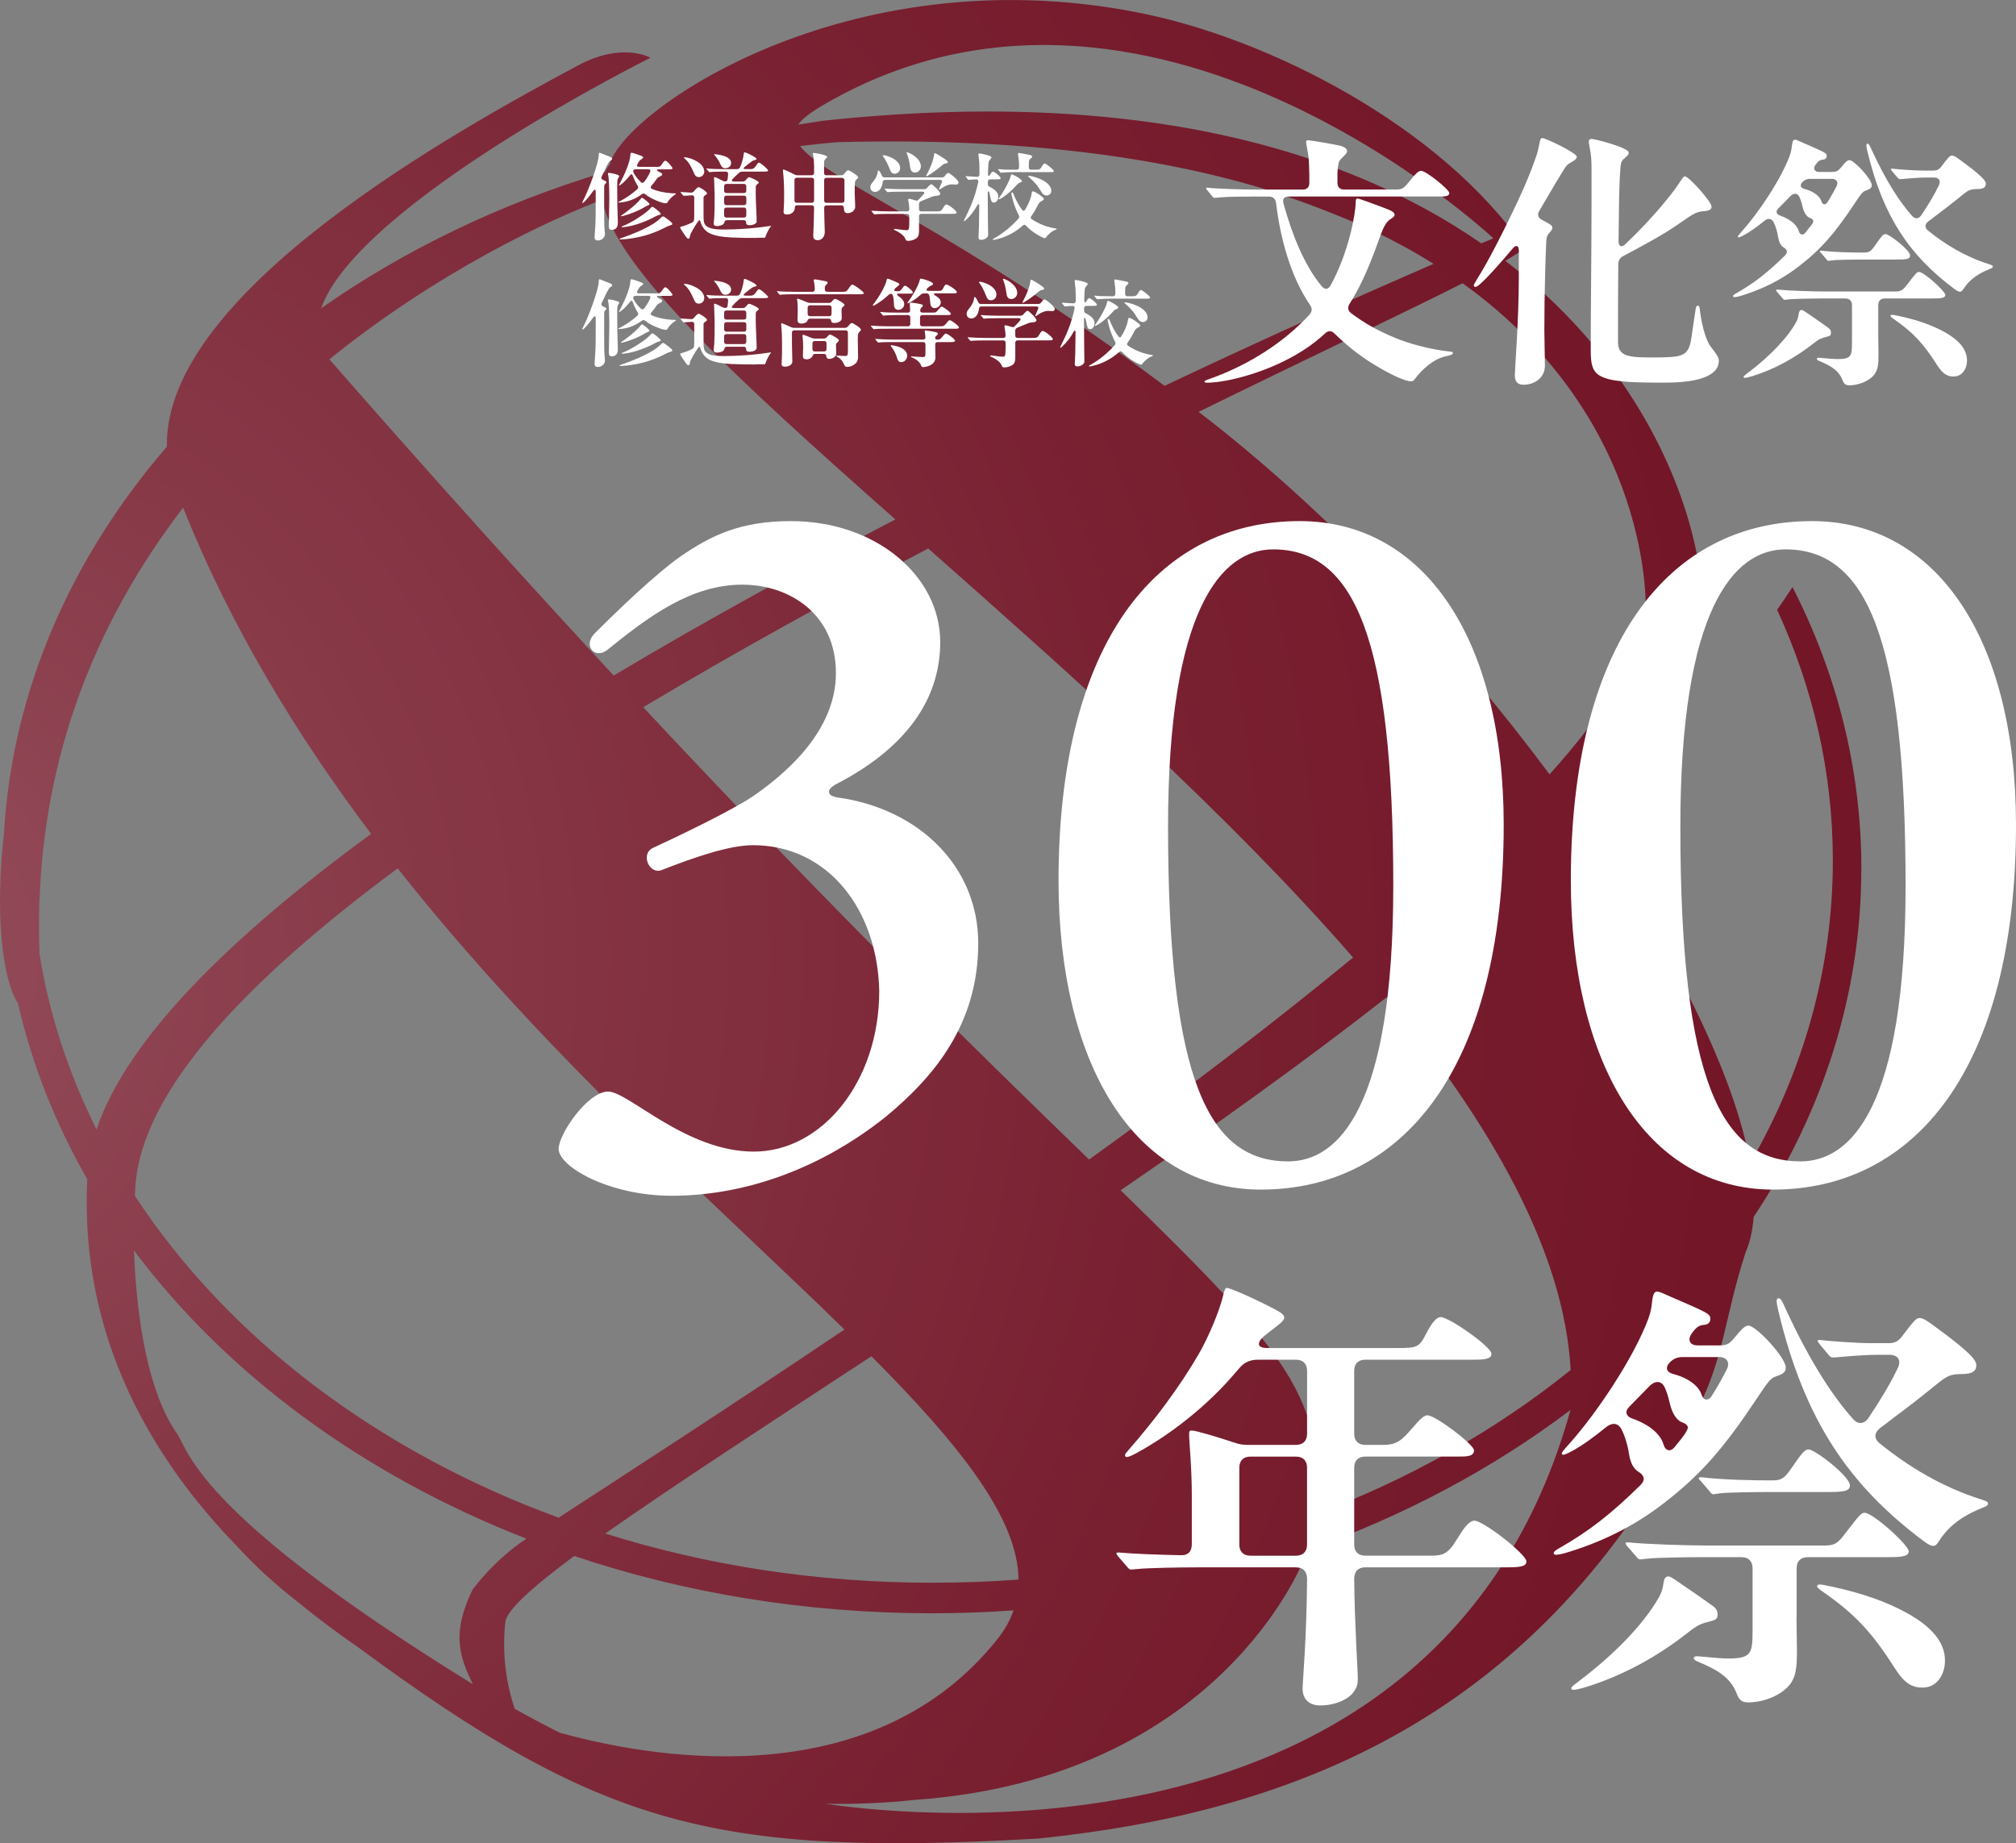
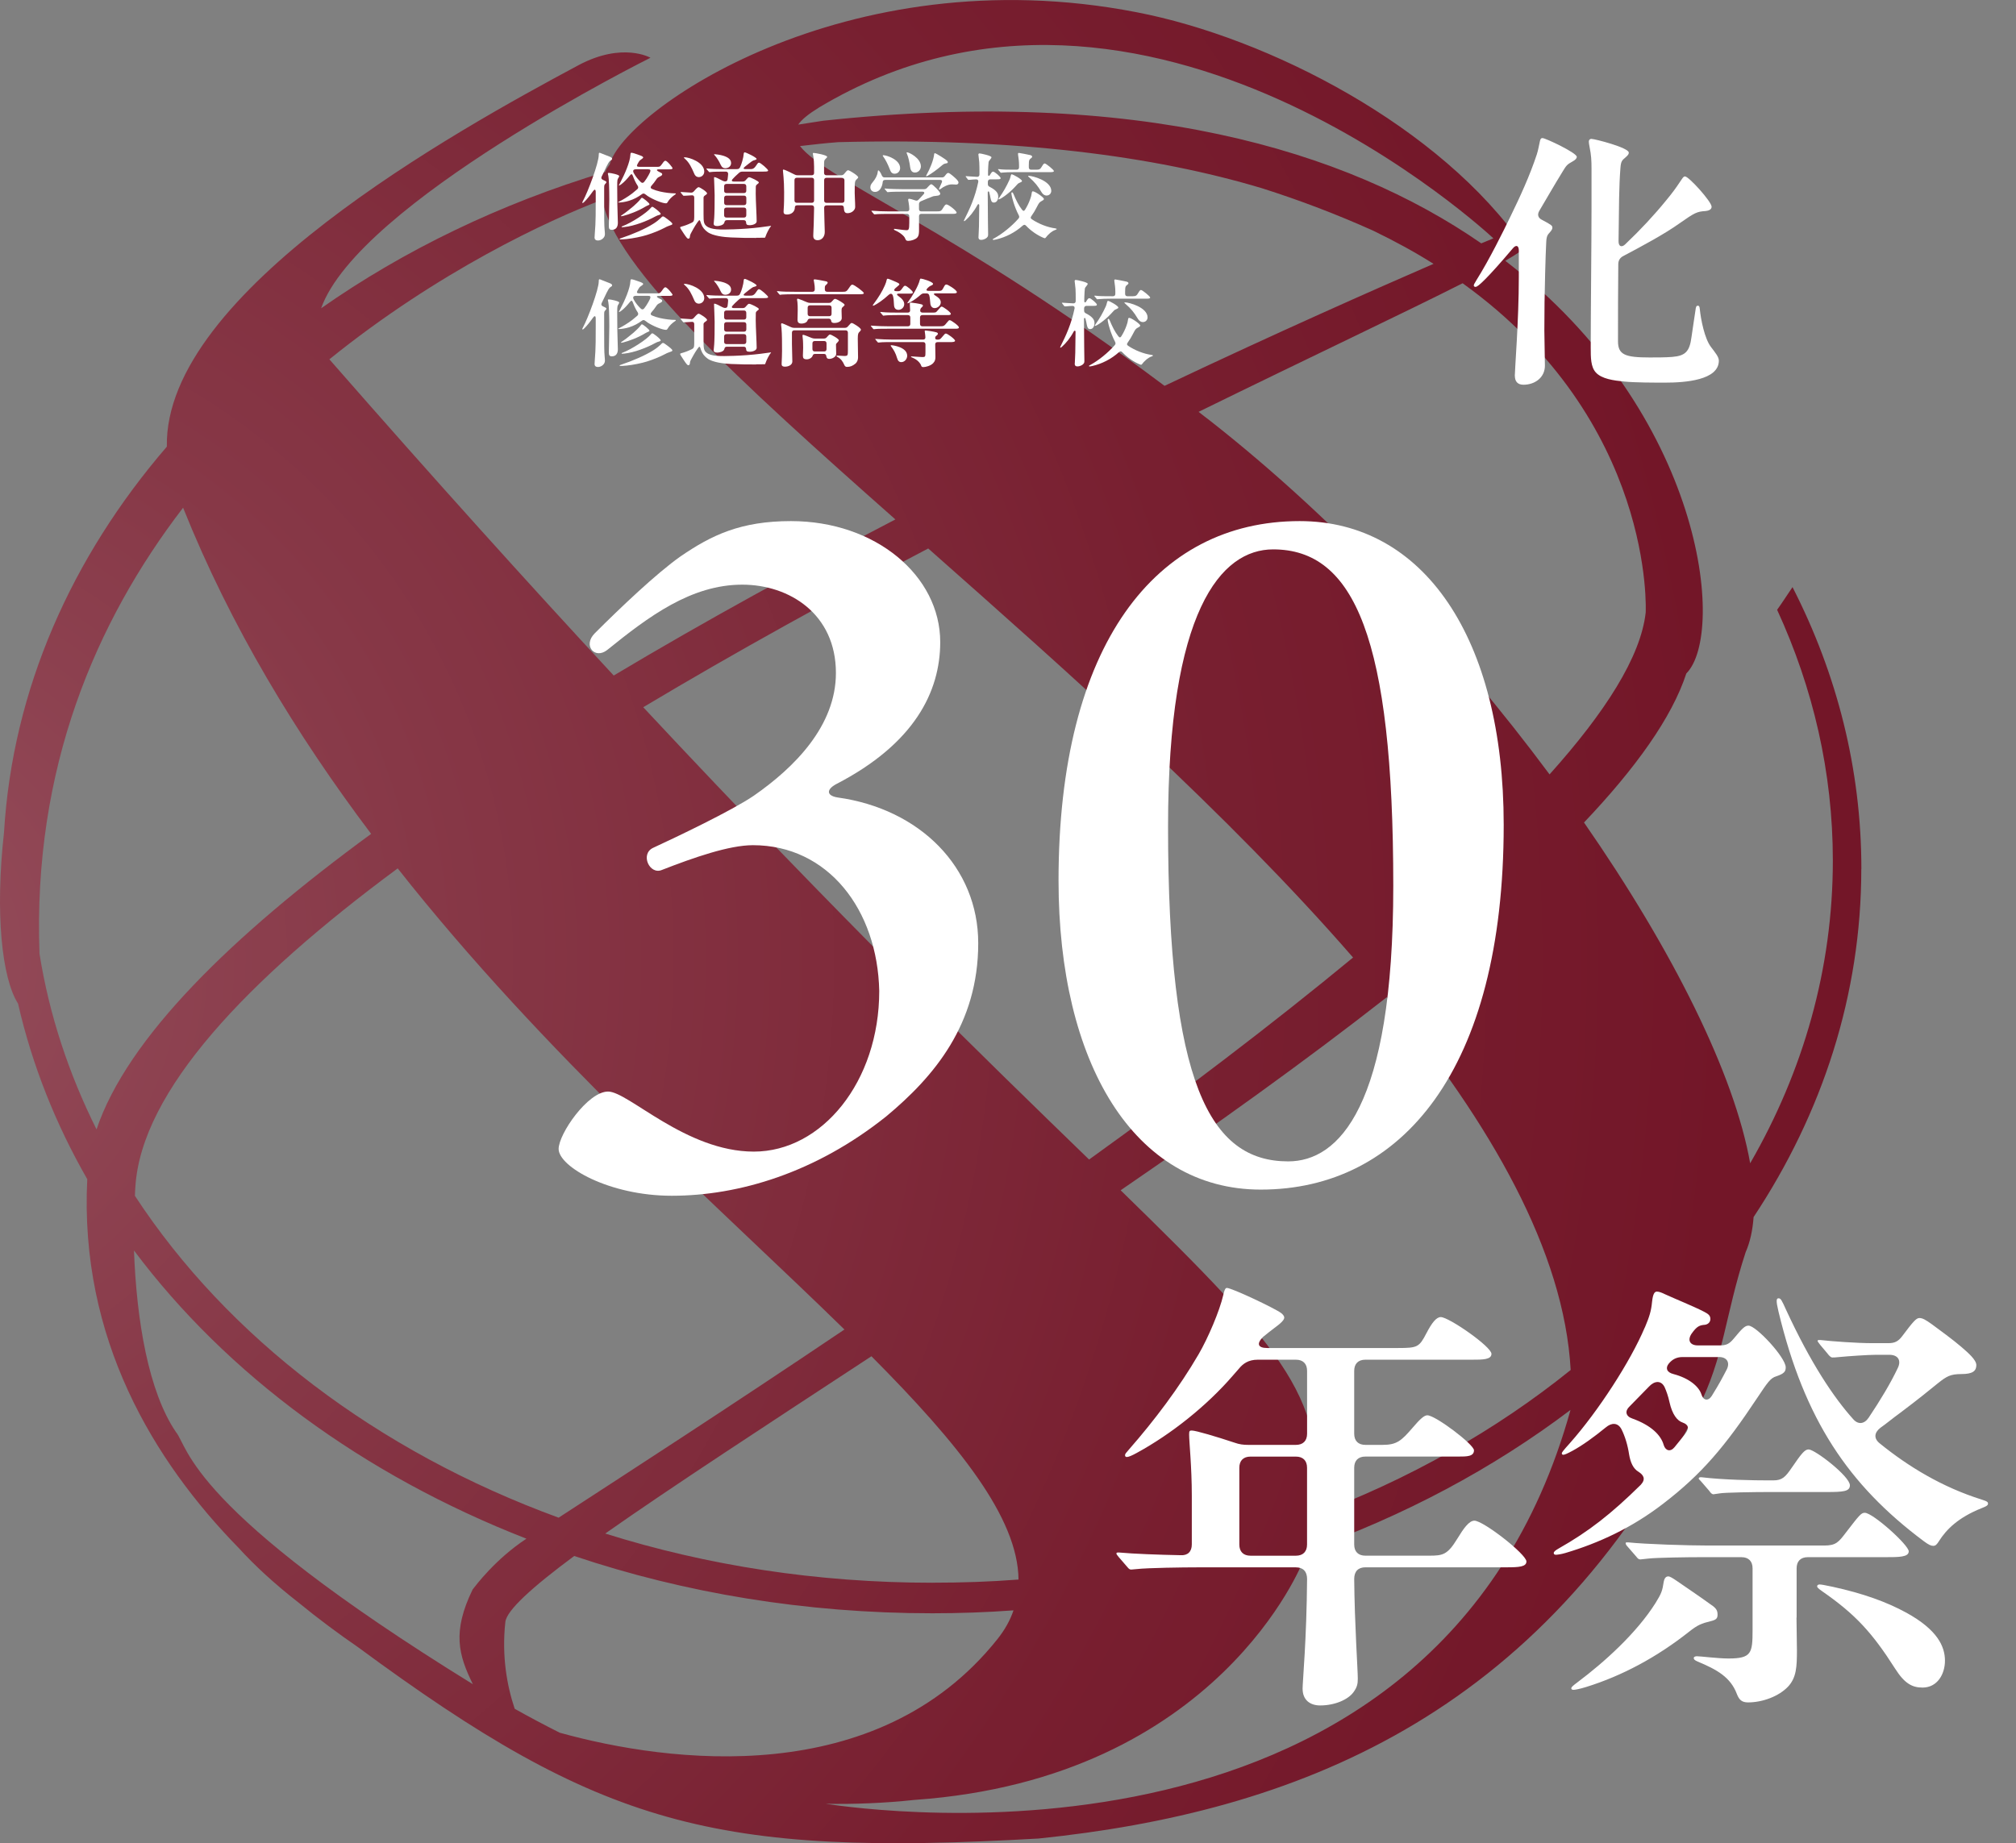
<svg xmlns="http://www.w3.org/2000/svg" id="_文字" data-name="文字" viewBox="0 0 510.83 467.16">
  <rect x="0" y="0" width="510.83" height="467.16" fill="#808080" stroke="none" />
  <defs>
    <style>
      .cls-1 {
        fill: url(#_名称未設定グラデーション_18);
      }

      .cls-2 {
        fill: #fff;
      }
    </style>
    <radialGradient id="_名称未設定グラデーション_18" data-name="名称未設定グラデーション 18" cx="-37.87" cy="242.92" fx="-37.87" fy="242.92" r="508.67" gradientUnits="userSpaceOnUse">
      <stop offset="0" stop-color="#954e5c" />
      <stop offset=".29" stop-color="#873847" />
      <stop offset=".69" stop-color="#781f30" />
      <stop offset=".94" stop-color="#731628" />
    </radialGradient>
  </defs>
  <path class="cls-1" d="M209.21,457.17c7.19.12,14.7-.15,22.54-.99,77.16-5.41,98.43-60.53,98.43-60.53.24-.87.42-1.75.63-2.59,24.96-8.8,47.6-20.94,67.14-35.72-33.9,122.16-177.52,101.47-188.74,99.83M133.4,389.97c-7.93,5.21-12.94,11.99-13.64,12.88-5.22,10.74-3.59,16.58.06,24.01-72.13-44.52-72.03-60.07-75.23-63.9-6.98-10.27-9.99-28.32-10.64-46.03,23.49,31.4,58.09,56.92,99.45,73.05M207.45,27.29c82.88-49.71,170.96,33.12,170.96,33.12,0,0-1.1.45-3.07,1.27-34.38-23.8-87.43-39.59-166.76-31.08-2.3.36-4.39.7-6.32.98.93-1.34,2.64-2.71,5.19-4.28M417,155.24c-1.25,11.23-10.24,25.27-24.36,41.03-23.89-32.18-53.99-64.49-85.92-89.56-1.04-.8-2.03-1.54-3.01-2.33,28.43-13.94,52.32-25.21,66.9-32.59,48.89,35.16,46.39,83.44,46.39,83.44M283.96,301.67c23.38-16.03,46.63-32.62,67.42-48.92,26.33,32.02,44.95,64.37,46.61,94.47-18.84,15.19-40.92,27.74-65.43,36.88,4.48-28.58-6.26-41.15-48.6-82.43M34.3,300.83c1.49-24.32,28.29-52.5,66.47-80.74,37.28,47.28,81.25,85.6,113.2,116.87-29.27,19.73-55.25,36.51-72.42,47.69-46.11-16.87-83.91-45.75-107.36-81.56.02-.74.05-1.53.11-2.26M46.39,128.67c12.07,30.17,28.79,57.64,47.65,82.67-35.23,25.79-61.78,51.68-69.58,74.9-7.01-14.06-11.97-28.94-14.45-44.52-1.73-46.9,14.22-84.18,36.39-113.05M162.98,179.25c23.48-14.04,48.12-27.62,72.22-40.24,35.45,31.37,75.95,67.19,107.65,103.67-20.54,16.97-43.57,34.42-66.89,51.2-26.18-25.4-62.84-60.94-112.97-114.63M212.35,36.03c44.97-1.16,80.08,3.49,107.42,11.68,9.72,3.08,19.13,6.69,28.17,10.75,5.52,2.67,10.63,5.46,15.3,8.41-14.7,6.39-39.07,17.14-68.16,30.92-52.86-39.64-85.75-52.17-92.37-60.77,3.2-.38,6.42-.74,9.64-.99M152.62,50.62c3.07,17.12,34.66,45.99,74.26,81.03-23.74,12.35-48.12,25.67-71.37,39.56-21.57-23.25-45.5-49.78-72.05-80.14,27.6-22.3,55.52-35.28,69.16-40.45M236.29,401.14c-29.26,0-57.23-4.38-82.93-12.47,16.87-11.85,40.72-27.4,67.45-44.93,22.23,22.36,37.12,40.93,37.27,56.59-7.12.56-14.45.8-21.79.8M141.83,439.15c-3.92-1.97-7.71-3.99-11.41-6.06-1.92-5.72-3.33-13.25-2.37-22.02.33-2.93,6.74-8.77,17.45-16.71,27.9,9.38,58.58,14.52,90.72,14.52,6.93,0,13.8-.24,20.59-.74-.87,2.58-2.25,5.02-4.16,7.4-30.46,38.1-83.08,31.32-110.82,23.61M471.65,220.24c0-25.31-6.18-49.42-17.45-71.44-1.29,1.88-2.53,3.85-3.9,5.75,9.13,19.85,14.12,41.2,14.12,63.55,0,27.38-7.47,53.36-20.95,76.73-3.97-22.54-19.55-53.87-42.1-86.37,13.04-13.73,22.28-26.58,25.92-37.77,10.1-10.1,4.45-65.91-45.87-104.59,3.04-1.78,5.01-3.05,4.71-3.49-20.97-30.5-64.65-53.07-98.18-59.52-73.9-14.35-130.1,25.34-133.45,38.58-.45.6-.88,1.23-1.16,1.92-26.64,8.03-50.95,19.81-71.97,34.54,9.51-26.71,83.45-63.49,83.45-63.49,0,0-7.05-4.08-18.23,1.88-30.92,16.56-105.08,57.54-104.31,96.68C18.13,141.23,3.18,174.75,1.02,210.93c-2.29,20.45-.56,36.99,3.55,43.43,3.58,15.62,9.53,30.53,17.54,44.5-2.01,40.43,16.86,71.49,38.43,93.53,3.97,4.37,8.98,8.99,14.98,13.68,5.22,4.28,10.32,8.05,15.11,11.34,61.69,45.51,90.33,53.25,172.53,48.56,64.49-6.64,127.28-30.55,167.04-108.91,6.72-13.15,6.85-23.53,12.13-39.71,1.12-2.52,1.77-5.57,2.01-8.89,17.45-26.34,27.29-56.39,27.29-88.22" />
  <g>
    <g>
      <path class="cls-2" d="M141.55,291.2c0-3.8,7.39-14.55,12.53-14.55s19.7,15.22,36.93,15.22,31.78-17.68,31.78-40.73c-.45-20.59-12.98-36.93-32.01-36.93-6.04,0-15,3.13-23.05,6.27-3.13,1.34-5.6-4.03-2.24-5.6,5.82-2.69,19.92-9.4,25.51-13.21,10.3-7.16,20.81-17.68,20.81-31.11,0-15-11.86-22.38-23.72-22.38-12.98,0-23.72,8.06-34.24,16.56-3.13,2.46-6.27-1.12-3.13-4.25,6.49-6.49,15.67-15.22,21.71-19.47,7.83-5.37,15.22-8.95,27.98-8.95,21.49,0,37.83,13.88,37.83,30.66,0,12.53-6.49,25.74-26.41,36.03-2.46,1.34-2.46,2.91.45,3.36,20.81,2.91,35.59,17.68,35.59,36.93,0,20.59-11.19,33.8-23.28,43.87-17.91,14.32-37.38,20.14-54.39,20.14-15.89,0-28.65-7.39-28.65-11.86Z" />
      <path class="cls-2" d="M268.22,223.16c0-59.76,24.62-91.09,61.1-91.09,31.33,0,51.7,29.54,51.7,76.99,0,62.22-25.96,92.44-61.55,92.44-32.23,0-51.25-32.23-51.25-78.34ZM353.04,224.51c0-62.67-9.85-85.27-30.44-85.27-13.21,0-26.63,15.44-26.63,70.28,0,64.91,10.52,84.83,30.44,84.83,12.76,0,26.63-13.65,26.63-69.83Z" />
-       <path class="cls-2" d="M398.03,223.16c0-59.76,24.62-91.09,61.1-91.09,31.33,0,51.7,29.54,51.7,76.99,0,62.22-25.96,92.44-61.55,92.44-32.23,0-51.25-32.23-51.25-78.34ZM482.85,224.51c0-62.67-9.85-85.27-30.44-85.27-13.21,0-26.63,15.44-26.63,70.28,0,64.91,10.52,84.83,30.44,84.83,12.76,0,26.63-13.65,26.63-69.83Z" />
    </g>
    <g>
      <path class="cls-2" d="M330.06,428.05c0-1.82,1.02-12.5,1.14-27.85,0-1.93-1.02-2.96-2.84-2.96h-25.01c-3.41,0-12.5.11-15.46.45l-1.25.11c-.34,0-.57-.11-1.02-.68l-2.16-2.5c-.45-.57-.57-.68-.57-.91s.23-.23.46-.23h.23c3.75.34,9.89.57,15.57.68,1.82.11,2.84-.91,2.84-2.73v-12.39c0-7.27-.68-13.64-.68-15.46,0-.91.11-1.02.68-1.02,1.02,0,6.36,1.59,10.8,3.07,1.25.45,2.27.57,3.52.57h12.05c1.82,0,2.84-1.02,2.84-2.84v-15.91c0-1.82-1.02-2.84-2.84-2.84h-9.66c-2.39,0-3.75,1.02-4.77,2.27l-1.59,1.82c-6.59,7.62-15.57,14.78-24.32,19.55-1.25.68-2.05,1.02-2.5,1.02-.23,0-.45-.11-.45-.45s.23-.57,1.02-1.48c6.37-7.27,12.73-15.69,17.62-24.1,2.39-4.09,5.34-11.03,6.25-15,.23-1.02.45-1.82.91-1.82,1.25,0,12.05,5.11,13.75,6.36.45.34.8.8.8,1.14s-.23.8-1.14,1.59c-.8.68-1.82,1.36-4.21,3.3-1.82,1.82-1.25,2.84,1.02,2.84h33.19c4.89,0,5.34-.23,7.16-3.75,1.36-2.61,2.5-4.09,3.64-4.09,2.05,0,12.84,7.5,12.84,9.32,0,1.48-2.27,1.48-4.89,1.48h-27.05c-1.82,0-2.84,1.02-2.84,2.84v15.91c0,1.82,1.02,2.84,2.84,2.84h4.32c3.64,0,4.77-1.02,7.62-4.32,1.93-2.27,2.96-3.18,3.75-3.18,2.05,0,11.82,7.39,11.82,8.87,0,1.59-1.82,1.59-3.98,1.59h-23.53c-1.82,0-2.84,1.02-2.84,2.84v19.44c0,1.82,1.02,2.84,2.84,2.84h16.14c3.52,0,4.66-.23,7.16-4.32,1.59-2.61,2.96-4.55,4.32-4.55,2.27,0,13.18,8.52,13.18,10.34,0,1.36-1.93,1.48-5,1.48h-35.8c-1.82,0-2.84,1.02-2.84,2.96.11,11.71.91,22.85.91,25.23,0,1.25-.11,2.16-1.14,3.52-1.36,1.82-4.66,3.3-8.41,3.3-2.5,0-4.43-1.36-4.43-4.21ZM314.03,391.45c0,1.82,1.02,2.84,2.84,2.84h11.48c1.82,0,2.84-1.02,2.84-2.84v-19.44c0-1.82-1.02-2.84-2.84-2.84h-11.48c-1.82,0-2.84,1.02-2.84,2.84v19.44Z" />
      <path class="cls-2" d="M416.79,336.44c1.14-2.73,1.59-4.09,1.82-6.48.23-2.16.68-2.61,1.25-2.61s1.36.34,2.05.68c2.73,1.25,7.27,3.07,9.89,4.43.8.45,1.59.8,1.59,1.82,0,.8-.57,1.36-1.36,1.48-1.36.11-2.05.34-3.41,2.27-1.14,1.71-.34,2.96,1.59,2.96h5.57c1.59,0,2.39-.34,3.52-1.71,2.16-2.61,2.84-3.3,3.75-3.3,1.93,0,9.43,8.07,9.43,10.57,0,1.02-.34,1.59-2.39,2.27-1.48.45-2.16,1.48-4.89,5.57-8.07,12.16-13.98,19.21-23.76,26.71-7.96,6.14-16.37,10-24.78,12.5-1.14.34-2.16.45-2.39.45-.34,0-.57-.11-.57-.45s.45-.68,1.25-1.14c7.62-4.32,13.3-8.75,20.8-16.14,1.36-1.48.68-2.5-.57-3.3-1.36-.8-2.05-2.39-2.39-4.43-.34-2.27-1.02-4.55-1.93-6.36-.91-1.71-2.5-1.71-3.98-.45-3.07,2.5-5.91,4.55-8.41,5.91-1.48.8-2.05,1.02-2.39,1.02-.23,0-.34-.23-.34-.34,0-.23.11-.45,2.05-2.61,7.16-8.07,15.34-20.69,18.98-29.32ZM419.52,406.23c1.48-2.39,1.71-3.07,2.05-5.34.11-.68.45-1.36,1.14-1.36.45,0,1.14.45,2.16,1.14,1.48,1.02,6.82,4.66,8.18,5.68,1.48,1.02,2.16,1.48,2.16,2.84,0,1.02-.34,1.36-1.82,1.71-2.27.57-3.18.91-5.34,2.61-8.18,6.48-17.05,11.25-26.26,14.09-1.48.45-2.61.68-3.07.68-.34,0-.57-.11-.57-.34,0-.34.23-.57,1.59-1.59,6.82-5.11,15-12.5,19.78-20.12ZM455.21,409.98l.11,8.3c0,4.09-.11,6.93-2.27,9.21-2.27,2.39-6.37,3.98-10.12,3.98-1.59,0-2.27-.68-2.84-2.16-1.59-4.21-5-6.14-9.89-8.18-.8-.34-1.02-.57-1.02-.91s.45-.45.8-.45c.91,0,5.34.57,7.96.57,5.91,0,6.14-1.36,6.14-7.27v-15.57c0-1.82-1.02-2.84-2.84-2.84h-10.23c-3.41,0-11.14.11-13.19.34l-2.16.23c-.45,0-.68-.23-1.02-.68l-2.27-2.61c-.23-.23-.45-.57-.45-.8s.11-.23.45-.23h.23c4.21.45,14.89.8,20.35.8h29.33c2.96,0,3.64-.91,5.46-3.3,3.41-4.43,3.86-5,4.77-5,2.05,0,11.14,8.18,11.14,9.77,0,1.48-2.5,1.48-6.02,1.48h-19.55c-1.82,0-2.84,1.02-2.84,2.84v12.5ZM427.02,363.37c1.02-1.36.91-2.27-.68-2.84-1.36-.45-2.61-2.05-3.3-5.11-.34-1.59-.8-2.84-1.25-3.86-.91-1.82-2.61-1.59-3.98-.11l-4.89,5c-1.25,1.14-1.02,2.5.68,3.07,4.77,1.71,7.27,4.21,7.96,6.71.45,1.48,1.71,1.82,2.73.57.91-1.14,2.05-2.5,2.73-3.41ZM435.54,343.94h-9.21c-1.48,0-2.61.57-3.52,1.71-.8,1.02-.57,2.16,1.25,2.61,3.86,1.02,6.37,3.07,7.05,5.11.45,1.59,1.71,1.82,2.61.45,2.05-3.3,2.73-4.66,3.86-6.82.8-1.71,0-3.07-2.05-3.07ZM447.93,378.15c-3.07,0-11.02.11-12.16.34l-1.59.23c-.45,0-.8-.45-1.02-.8l-2.16-2.5c-.34-.34-.57-.57-.57-.68,0-.23.23-.34.45-.34h.23c5.57.68,13.3.8,17.05.8h1.14c2.27,0,3.07-.8,4.77-3.3,2.27-3.3,3.18-4.55,4.21-4.55,1.59,0,10.46,6.82,10.46,9.09,0,1.59-1.7,1.71-6.02,1.71h-14.78ZM491.35,390.54c-.57.91-.91,1.25-1.48,1.25s-1.14-.23-2.5-1.25c-18.98-14.21-30.12-30.69-36.71-58.08-.68-2.84-.57-3.41,0-3.41s.8.45,1.93,2.96c6.25,13.53,12.05,22.16,16.94,27.62,1.25,1.48,2.84,1.36,3.98-.34,2.96-4.43,5.57-8.75,7.39-12.62.91-1.93,0-3.3-2.16-3.3h-3.41c-1.93,0-6.93.34-9.32.57-1.02.11-1.36.11-1.71.11-.45,0-.91-.57-1.25-1.02l-1.82-2.16c-.45-.57-.68-.91-.68-1.02,0-.23.34-.23.45-.23h.23c2.96.34,9.32.8,13.19.8h4.09c1.59,0,2.5-.45,3.52-1.82,2.73-3.64,3.52-4.55,4.32-4.55s1.59.45,3.18,1.59c1.71,1.25,5.57,4.09,7.39,5.68,1.71,1.48,3.86,3.3,3.86,4.66,0,1.48-.91,2.27-3.75,2.27s-3.75.57-5.91,2.27c-1.93,1.59-5.46,4.43-9.55,7.5-2.05,1.48-3.64,2.84-5.11,3.86-1.59,1.25-1.71,2.73-.11,3.98,7.16,5.8,15.69,11.03,25.8,14.21,1.48.45,1.59.68,1.59,1.02,0,.45-.45.68-1.59,1.14-6.02,2.39-8.98,5.46-10.8,8.3ZM492.83,420.89c0,3.41-1.93,6.82-5.68,6.82-2.61,0-4.55-1.02-6.93-4.77-5.8-9.09-10-13.75-18.53-19.66-1.14-.8-1.25-1.02-1.25-1.25s.23-.45.57-.45c.45,0,1.14.11,3.3.57,7.84,1.71,13.75,3.86,18.75,6.59,7.84,4.32,9.77,8.52,9.77,12.16Z" />
    </g>
    <g>
      <g>
        <path class="cls-2" d="M150.66,60.16c0-.22,0-.36.05-.89.27-2.83.24-6.55.24-8.7v-1.93c-.02-.68-.29-.75-.7-.17-.82,1.16-1.55,2.05-2.13,2.63-.19.19-.36.34-.46.34-.07,0-.12-.05-.12-.1,0-.07.05-.17.19-.44,1.18-2.15,3.99-9.52,3.99-11.67,0-.44.07-.51.19-.51.1,0,.34.1.63.22l2.03.8c.27.1.53.29.53.48,0,.17-.05.27-.39.46-.31.19-.53.41-1.72,2.97l-.53,1.09c-.19.36-.07.65.27.82l.6.29c.22.1.31.17.31.34,0,.1-.02.17-.24.39-.24.24-.31.34-.31,1.02v4.04c0,3.05,0,5.61.12,6.65.05.46.07.89.07,1.09,0,.89-.94,1.57-1.74,1.57-.63,0-.89-.31-.89-.77ZM154.27,57.26c0-.53.12-5.22.12-6.65,0-2.9-.1-5.39-.24-6.02-.02-.1-.12-.51-.12-.58,0-.17.07-.19.24-.19.46,0,2.63.44,2.63.8,0,.12-.05.24-.27.58-.17.27-.24.41-.24,2.03,0,2.97.05,6.28.15,8.58l.02.63c0,.92-.34,1.81-1.52,1.81-.63,0-.77-.31-.77-.99ZM163.91,49.52c-.12-.1-.27-.19-.39-.27-.29-.24-.56-.27-.85-.05-.99.73-1.98,1.28-3.29,1.69-.85.27-1.96.44-2.56.44-.12,0-.17-.02-.17-.07s.1-.1.29-.19c.7-.34,2.2-1.23,3.24-2.03.44-.34.87-.7,1.31-1.09.27-.27.29-.53.1-.85-.51-.77-.89-1.6-1.21-2.47-.22-.58-.39-.65-.82-.1-.65.8-1.4,1.62-2.08,2.13-.39.29-.53.36-.58.36s-.07-.02-.07-.07.07-.17.27-.53c1.31-2.47,2.54-5.41,2.63-7.13.02-.48.12-.58.27-.58s.58.12.75.17c.24.07,1.43.48,1.6.56.24.1.63.27.63.46,0,.15-.22.31-.58.56-.31.19-.43.34-.87,1.14-.27.48-.12.68.44.68h4.71c.46,0,.6-.07.99-.6.34-.48.63-.94.94-.94.46,0,1.81,1.72,1.81,1.89,0,.29-.51.29-.89.29h-2.66c-.48,0-.56.24-.15.48.17.1.41.22.65.34.27.12.43.22.43.44,0,.24-.22.36-.6.56-.56.27-.65.36-.99.87-.29.44-.65.94-1.14,1.47-.29.34-.24.65.17.82.63.27,1.3.48,2.03.65,1.21.27,2.68.46,3.77.46.14,0,.22.02.22.1s-.07.12-.22.22c-.75.51-1.47,1.18-1.91,1.96-.1.17-.22.24-.39.24-.92,0-3.41-.99-4.83-1.98ZM157,60.57c0-.07.05-.1.41-.22,2.75-.92,5.97-2.27,8.15-3.65.73-.46,1.4-.99,1.76-1.35.27-.27.48-.51.68-.51.1,0,.27.1.46.22.17.1,1.18.85,1.5,1.14.29.27.41.41.41.56,0,.17-.22.27-.89.48-.36.12-.6.24-1.11.51-1.21.63-2.85,1.31-4.47,1.81-1.28.41-3.58.87-5.08,1.02-.7.07-1.3.1-1.57.1-.15,0-.24-.02-.24-.1ZM157.36,54.72c0-.07.07-.12.27-.24,1.06-.68,2.3-1.76,2.88-2.22.41-.34,1.47-1.35,1.74-1.74.17-.24.29-.39.41-.39.29,0,1.91,1.35,1.91,1.6,0,.15-.15.22-.31.29-.22.1-.48.19-.8.39-1.86,1.14-4.18,1.96-5.51,2.3-.29.07-.46.1-.51.1s-.07-.02-.07-.07ZM157.5,57.5c0-.07.07-.12.27-.19,2.27-.85,6.07-3.34,7.06-4.54.15-.19.31-.36.46-.36.12,0,.36.17.6.34.44.29,1.52,1.18,1.52,1.43,0,.17-.14.24-.36.29-.31.07-.65.19-1.09.44-2.01,1.11-5.24,2.37-7.73,2.63-.22.02-.51.05-.6.05-.07,0-.12-.02-.12-.07ZM164.22,42.9h-3c-.72,0-.97.29-.63.97.48.87,1.09,1.62,1.81,2.3.29.27.6.22.85-.1.39-.51.75-1.04,1.06-1.62.22-.41.36-.68.44-.89.17-.51-.02-.65-.53-.65Z" />
        <path class="cls-2" d="M191.6,60.3c-2.1.02-3.94-.02-6.33-.12-1.76-.07-4.69-.39-6.02-1.4-.68-.51-1.23-1.09-1.6-2.1-.14-.44-.27-.87-.41-.87-.12,0-.22.12-.56.6-.68.97-1.43,2.37-1.59,2.68-.19.36-.24.48-.27.82-.02.41-.17.58-.41.58-.12,0-.24-.07-.41-.27-.39-.44-1.11-1.6-1.38-2.01-.12-.19-.27-.41-.27-.53s.05-.17.22-.22c.87-.24,1.55-.46,2.71-1.02.46-.22.63-.46.63-1.43v-4.93c0-.36-.17-.6-.58-.58l-1.62.1c-.27.02-.46.02-.48.02-.07,0-.15-.07-.22-.17l-.46-.56s-.1-.12-.1-.15c0-.05.05-.07.07-.07h.17c.63.05,1.67.1,2.39.15.31.02.56-.1.77-.36.7-.82.99-1.02,1.18-1.02.31,0,2.13,1.16,2.13,1.57,0,.15-.15.27-.46.48-.29.22-.43.31-.43.65v4.11c0,2.01.07,2.51.77,3.07,1.16.92,3.36.92,6.86.8,2.1-.07,4.62-.24,6.86-.53,1.74-.22,2.42-.34,2.54-.34.05,0,.07.02.07.05,0,.05-.02.07-.07.12-.39.39-1.11,1.86-1.28,2.42-.12.39-.15.41-.31.41l-2.13.02ZM175.91,44.01c-.7-1.62-1.26-2.78-2.3-3.72-.22-.19-.31-.27-.31-.36,0-.07.07-.07.17-.07,1.14,0,4.98,1.26,4.98,3.63,0,.8-.63,1.4-1.4,1.4-.39,0-.85-.19-1.14-.87ZM180.84,56.65c0-.15.02-.39.05-.53.14-1.23.14-2.37.17-3.46.02-.94.02-2.1.02-3.21,0-.94-.15-4.01-.15-4.37,0-.1,0-.19.12-.19.29,0,1.14.44,2.05.92.46.24,1.18.31,1.26-.36.07-.44.1-.89.14-1.33.02-.41-.22-.63-.6-.63h-.53c-.73,0-2.71.02-3.19.1l-.39.05s-.1-.02-.22-.17l-.46-.53c-.07-.07-.1-.12-.1-.17s.02-.07.07-.07h.05c1.11.12,2.73.17,4.33.17h3.14c.58,0,.82-.15,1.04-.75.12-.24.31-.8.46-1.33.22-.8.29-1.18.34-1.74.02-.29.1-.44.27-.44.31,0,3,1.28,3,1.67,0,.12-.17.22-.44.29-.34.1-.48.12-.72.29-.44.31-.99.73-1.81,1.4-.48.41-.41.6.22.6h1.11c.51,0,.94-.02,1.47-.82.34-.51.53-.82.77-.82.41,0,2.32,1.69,2.32,1.98,0,.27-.31.29-1.31.29h-5.03c-.56,0-.77.07-1.11.39-.19.15-.58.51-.92.85-.17.17-.36.36-.65.68-.31.34-.19.6.29.6h2.27c.29,0,.51-.07.68-.24.1-.1.17-.17.24-.27.29-.34.51-.58.72-.58.36,0,2.47.99,2.47,1.33,0,.17-.27.34-.36.41-.27.22-.39.34-.41.65-.02.34-.02.87-.02,1.79,0,1.6.24,5.7.24,6.99,0,.73-1.21.99-1.74.99-.77,0-.92-.22-.94-.7-.02-.31-.14-.58-.6-.58h-4.28c-.46,0-.56.29-.63.6-.17.7-1.38.89-1.79.89-.65,0-.92-.19-.92-.63ZM182.58,41.71c-.31-.75-1.04-1.91-1.52-2.39-.05-.05-.12-.1-.12-.17s.07-.07.15-.07c.22,0,1.45.15,2.25.41,1.18.39,1.91.94,1.91,1.84,0,.77-.63,1.31-1.5,1.31-.46,0-.87-.24-1.16-.92ZM184.08,46.62c-.39,0-.6.22-.6.6v1.11c0,.39.22.6.6.6h4.42c.39,0,.6-.22.6-.6v-1.11c0-.39-.22-.6-.6-.6h-4.42ZM188.51,51.99c.39,0,.6-.22.6-.6v-1.21c0-.39-.22-.6-.6-.6h-4.42c-.39,0-.6.22-.6.6v1.21c0,.39.22.6.6.6h4.42ZM184.08,52.61c-.39,0-.6.22-.6.6v1.33c0,.39.22.6.6.6h4.42c.39,0,.6-.22.6-.6v-1.33c0-.39-.22-.6-.6-.6h-4.42Z" />
        <path class="cls-2" d="M206.07,59.84c0-.19,0-.41.02-.68.05-.89.15-3.21.19-6.5,0-.41-.22-.63-.6-.63h-3.67c-.39,0-.6.19-.6.53,0,1.06-.82,1.81-2.01,1.81-.63,0-.85-.27-.85-.65,0-.17,0-.34.02-.51.12-1.5.12-3.17.12-4.54,0-3.05-.31-5.24-.31-5.53,0-.12.07-.17.15-.17.24,0,1.72.7,2.8,1.26.27.15.46.19.75.19h3.6c.39,0,.6-.22.6-.6v-1.55c0-2.05-.31-3.14-.31-3.34,0-.15.07-.17.19-.17.39,0,3.43.53,3.43.99,0,.1-.05.19-.39.51-.31.29-.39.44-.39,1.31v2.25c0,.39.22.6.6.6h3.77c.31,0,.53-.12.75-.39.36-.46.75-.89.94-.89.41,0,2.59,1.4,2.59,1.79,0,.15-.15.29-.31.44-.15.12-.36.36-.44.58-.14.41-.14,1.14-.14,2.95,0,1.11.12,2.18.12,3.58,0,.75-.85,1.55-1.93,1.55-.7,0-.89-.41-.94-1.35,0-.41-.22-.63-.6-.63h-3.79c-.39,0-.6.22-.6.63.02,2.66.12,3.79.15,5.9v.27c0,1.09-.7,2.03-1.79,2.03-.82,0-1.11-.48-1.11-1.02ZM201.31,50.8c0,.39.22.6.6.6h3.77c.39,0,.6-.22.6-.6v-5.15c0-.39-.22-.6-.6-.6h-3.77c-.39,0-.6.22-.6.6v5.15ZM213.37,51.41c.39,0,.6-.22.6-.6v-5.15c0-.39-.22-.6-.6-.6h-3.94c-.39,0-.6.22-.6.6v5.15c0,.39.22.6.6.6h3.94Z" />
        <path class="cls-2" d="M220.54,47.47c0-.46.15-.77.6-1.31.63-.75,1.14-1.6,1.26-2.54.05-.39.07-.44.19-.44s.56.53.85,1.28c.15.34.36.51.7.51h14.55c.31,0,.53-.12.75-.41.41-.56.6-.73.85-.73.39,0,1.76,1.28,2.1,1.62.22.22.48.56.48.8,0,.29-.19.53-.58.53-.24,0-.6-.05-1.14-.05-.92,0-2.08.58-2.78,1.14-.12.1-.24.17-.34.17-.05,0-.1-.05-.1-.1s.02-.15.15-.41c.22-.51.41-.89.58-1.33.15-.36-.02-.6-.41-.6h-13.95c-.44,0-.6.22-.63.53-.1,1.09-.68,2.51-1.96,2.51-.77,0-1.18-.58-1.18-1.18ZM229.41,60.59c-.19-.89-1.81-1.89-2.59-2.2-.12-.05-.31-.15-.31-.27s.12-.12.19-.12c.14,0,2.37.34,2.95.34s.75-.1.75-1.91v-1.62c0-.39-.22-.6-.6-.6h-4.64c-.73,0-2.88.02-3.31.1l-.24.02c-.1,0-.17-.05-.24-.15l-.41-.48c-.1-.12-.14-.19-.14-.24s.05-.05.07-.05h.05c1.09.1,3.14.17,4.35.17h4.52c.41,0,.6-.19.6-.6-.02-.48-.07-1.11-.17-1.6-.05-.22-.12-.6-.12-.7,0-.19.05-.31.27-.31.19,0,.87.19,1.5.41.34.12.6.1.85-.17.44-.44.82-.87,1.33-1.43.27-.31.12-.6-.29-.6h-5.29c-.73,0-2.85.02-3.31.1-.17.02-.24.02-.27.02-.07,0-.12-.05-.19-.15l-.41-.48c-.12-.15-.17-.19-.17-.24s.05-.05.07-.05h.07c1.16.12,3.26.17,4.47.17h5.37c.29,0,.53-.07.75-.29.12-.12.22-.22.31-.34.24-.27.6-.63.8-.63.36,0,2.27,1.93,2.27,2.37,0,.31-.27.44-.56.51-.31.07-1.01.1-1.28.19-.56.22-2.01.77-3.09,1.26-.31.15-.46.39-.46.73v1.23c0,.39.22.6.6.6h3.63c1.31,0,1.38-.02,1.98-1.04.29-.48.51-.73.73-.73.56,0,2.59,1.62,2.59,2.08,0,.27-.46.31-.8.31h-8.12c-.39,0-.6.22-.6.6v3.38c0,.77,0,1.55-.48,2.05-.43.46-1.5.82-2.25.82-.44,0-.63-.15-.7-.48ZM225.47,42.92c-.53-1.4-1.14-2.51-1.62-3.17-.14-.19-.17-.24-.17-.31,0-.1.1-.1.15-.1.87,0,4.25,1.11,4.25,3.26,0,.77-.56,1.43-1.4,1.43-.7,0-.97-.46-1.21-1.11ZM230.59,42.13c-.1-.8-.41-2.3-.75-3.07-.07-.17-.12-.27-.12-.34s.05-.12.12-.12c.48,0,3.5,1.45,3.5,3.58,0,.77-.6,1.55-1.5,1.55s-1.16-.73-1.26-1.6ZM234.66,44.61s.02-.12.15-.34c.85-1.52,1.74-3.7,1.89-5.17.02-.24.12-.27.22-.27.22,0,2.59,1.45,3.02,1.89.15.15.22.27.22.36,0,.17-.07.27-.34.31-.56.1-.7.15-1.26.63-1.06.92-2.44,1.91-3.43,2.49-.29.17-.34.17-.39.17s-.07-.05-.07-.07Z" />
        <path class="cls-2" d="M247.94,60.06c0-.39.1-1.67.12-2.73.02-.77.07-4.01.07-5.29,0-.36-.29-.39-.44-.12-.87,1.64-2.01,3.02-3,3.89-.22.19-.31.24-.39.24-.05,0-.07-.05-.07-.1s.02-.1.12-.29c1.33-2.63,2.73-5.66,3.53-9.55.07-.41-.12-.65-.53-.65-.39,0-1.14.07-1.47.1-.27.02-.46.02-.48.02-.05,0-.1-.02-.19-.15l-.43-.56s-.1-.12-.1-.15c0-.05.02-.07.07-.07h.05c1.02.07,2.76.17,2.8.17.36,0,.58-.22.58-.6,0-1.28,0-2.56-.05-3.09-.02-.46-.22-1.79-.22-1.98,0-.15.12-.27.29-.27.31,0,3.02.58,3.02.97,0,.15-.07.27-.29.53-.31.36-.41.53-.44.77-.02.17-.05.46-.07.87-.05.63-.07,1.69-.07,2.25,0,.36.29.39.44.15.41-.68.58-.92.85-.92.39,0,1.91,1.31,1.91,1.64,0,.31-.39.31-1.06.31h-1.55c-.39,0-.6.22-.63.6v.6c0,.34.15.56.46.7.89.46,1.35.82,1.69,1.21.31.36.48.73.48,1.28,0,.73-.34,1.5-1.11,1.5-.27,0-.46-.12-.58-.31-.12-.19-.19-.51-.27-.85-.02-.12-.22-1.18-.34-1.52-.07-.22-.36-.22-.36.1.02,1.55.05,5.34.05,7.03,0,1.35.05,3.29.05,3.67,0,.22-.02.39-.17.6-.22.34-.89.73-1.6.73-.63,0-.68-.41-.68-.75ZM251.52,60.71c0-.07.07-.15.39-.31,1.96-1.06,4.42-3.02,6.14-4.98.24-.27.27-.53.1-.85-1.16-2.22-1.69-4.47-1.76-4.83-.07-.31-.12-.65-.12-.77s.07-.22.17-.22c.15,0,.24.12.36.41.65,1.57,1.28,2.83,2.13,3.94.34.46.58.44.85-.02.46-.75.92-1.64,1.28-2.68.19-.53.29-.87.36-1.43.05-.36.12-.48.29-.48.58,0,2.8,1.55,2.8,1.93,0,.22-.15.31-.65.58s-.63.48-1.18,1.55c-.39.77-.82,1.5-1.33,2.2-.27.39-.27.56.15.85,1.69,1.14,3.92,2.01,5.83,2.27.34.05.41.1.41.17,0,.1-.07.15-.36.24-.89.29-1.96,1.31-2.37,1.91-.1.15-.19.19-.31.19-.05,0-.19-.05-.41-.15-1.5-.65-3.07-1.72-4.28-3-.29-.31-.51-.34-.87-.05-1.96,1.76-4.33,2.95-6.69,3.5-.41.1-.63.12-.73.12s-.17-.02-.17-.1ZM253.67,43.79c-.07,0-.12-.02-.22-.15l-.48-.58c-.07-.07-.07-.1-.07-.15,0-.02.02-.05.07-.05h.05c1.14.15,2.34.15,4.23.15h.36c.39,0,.6-.22.6-.6v-.6c0-.85-.12-1.76-.24-2.56-.02-.17-.02-.22-.02-.27,0-.1.05-.22.24-.22.22,0,2.15.39,2.78.53.22.05.56.17.56.39,0,.17-.05.24-.24.39-.46.34-.6.46-.6,1.74v.6c0,.39.22.6.6.6h1.35c.8,0,.99-.19,1.38-.85s.53-.73.7-.73c.34,0,2.32,1.62,2.32,1.91s-.41.29-1.28.29h-8.51c-1.5,0-2.61.05-3.09.1l-.48.05ZM252.99,50.44s.05-.12.22-.36c1.09-1.55,1.81-2.83,2.56-4.47.12-.27.22-.53.31-.97.07-.31.14-.46.27-.46.36,0,2.61,1.26,2.61,1.69,0,.15-.1.24-.41.36-.41.17-.56.24-.87.6l-.6.65c-1.57,1.69-3.63,3.05-3.99,3.05-.05,0-.1-.02-.1-.1ZM263.92,48.72c-.51-.85-.92-1.45-1.38-2.01-.48-.58-1.02-1.14-1.84-1.84-.17-.15-.19-.19-.19-.24s.05-.07.12-.07c1.06,0,5.75,1.28,5.75,3.82,0,.56-.41,1.18-1.21,1.18-.44,0-.92-.27-1.26-.85Z" />
        <path class="cls-2" d="M150.66,92.22c0-.22,0-.36.05-.89.27-2.83.24-6.55.24-8.7v-1.93c-.02-.68-.29-.75-.7-.17-.82,1.16-1.55,2.05-2.13,2.63-.19.19-.36.34-.46.34-.07,0-.12-.05-.12-.1,0-.07.05-.17.19-.44,1.18-2.15,3.99-9.52,3.99-11.67,0-.44.07-.51.19-.51.1,0,.34.1.63.22l2.03.8c.27.1.53.29.53.48,0,.17-.05.27-.39.46-.31.19-.53.41-1.72,2.97l-.53,1.09c-.19.36-.07.65.27.82l.6.29c.22.1.31.17.31.34,0,.1-.02.17-.24.39-.24.24-.31.34-.31,1.02v4.04c0,3.05,0,5.61.12,6.65.05.46.07.89.07,1.09,0,.89-.94,1.57-1.74,1.57-.63,0-.89-.31-.89-.77ZM154.27,89.32c0-.53.12-5.22.12-6.65,0-2.9-.1-5.39-.24-6.02-.02-.1-.12-.51-.12-.58,0-.17.07-.19.24-.19.46,0,2.63.44,2.63.8,0,.12-.05.24-.27.58-.17.27-.24.41-.24,2.03,0,2.97.05,6.28.15,8.58l.02.63c0,.92-.34,1.81-1.52,1.81-.63,0-.77-.31-.77-.99ZM163.91,81.59c-.12-.1-.27-.19-.39-.27-.29-.24-.56-.27-.85-.05-.99.73-1.98,1.28-3.29,1.69-.85.27-1.96.44-2.56.44-.12,0-.17-.02-.17-.07s.1-.1.29-.19c.7-.34,2.2-1.23,3.24-2.03.44-.34.87-.7,1.31-1.09.27-.27.29-.53.1-.85-.51-.77-.89-1.6-1.21-2.47-.22-.58-.39-.65-.82-.1-.65.8-1.4,1.62-2.08,2.13-.39.29-.53.36-.58.36s-.07-.02-.07-.07.07-.17.27-.53c1.31-2.47,2.54-5.41,2.63-7.13.02-.48.12-.58.27-.58s.58.12.75.17c.24.07,1.43.48,1.6.56.24.1.63.27.63.46,0,.15-.22.31-.58.56-.31.19-.43.34-.87,1.14-.27.48-.12.68.44.68h4.71c.46,0,.6-.07.99-.6.34-.48.63-.94.94-.94.46,0,1.81,1.72,1.81,1.89,0,.29-.51.29-.89.29h-2.66c-.48,0-.56.24-.15.48.17.1.41.22.65.34.27.12.43.22.43.44,0,.24-.22.36-.6.56-.56.27-.65.36-.99.87-.29.44-.65.94-1.14,1.47-.29.34-.24.65.17.82.63.27,1.3.48,2.03.65,1.21.27,2.68.46,3.77.46.14,0,.22.02.22.1s-.07.12-.22.22c-.75.51-1.47,1.18-1.91,1.96-.1.17-.22.24-.39.24-.92,0-3.41-.99-4.83-1.98ZM157,92.64c0-.07.05-.1.41-.22,2.75-.92,5.97-2.27,8.15-3.65.73-.46,1.4-.99,1.76-1.35.27-.27.48-.51.68-.51.1,0,.27.1.46.22.17.1,1.18.85,1.5,1.14.29.27.41.41.41.56,0,.17-.22.27-.89.48-.36.12-.6.24-1.11.51-1.21.63-2.85,1.31-4.47,1.81-1.28.41-3.58.87-5.08,1.02-.7.07-1.3.1-1.57.1-.15,0-.24-.02-.24-.1ZM157.36,86.79c0-.07.07-.12.27-.24,1.06-.68,2.3-1.76,2.88-2.22.41-.34,1.47-1.35,1.74-1.74.17-.24.29-.39.41-.39.29,0,1.91,1.35,1.91,1.6,0,.15-.15.22-.31.29-.22.1-.48.19-.8.39-1.86,1.14-4.18,1.96-5.51,2.3-.29.07-.46.1-.51.1s-.07-.02-.07-.07ZM157.5,89.57c0-.07.07-.12.27-.19,2.27-.85,6.07-3.34,7.06-4.54.15-.19.31-.36.46-.36.12,0,.36.17.6.34.44.29,1.52,1.18,1.52,1.43,0,.17-.14.24-.36.29-.31.07-.65.19-1.09.44-2.01,1.11-5.24,2.37-7.73,2.63-.22.02-.51.05-.6.05-.07,0-.12-.02-.12-.07ZM164.22,74.97h-3c-.72,0-.97.29-.63.97.48.87,1.09,1.62,1.81,2.3.29.27.6.22.85-.1.39-.51.75-1.04,1.06-1.62.22-.41.36-.68.44-.89.17-.51-.02-.65-.53-.65Z" />
        <path class="cls-2" d="M191.6,92.37c-2.1.02-3.94-.02-6.33-.12-1.76-.07-4.69-.39-6.02-1.4-.68-.51-1.23-1.09-1.6-2.1-.14-.44-.27-.87-.41-.87-.12,0-.22.12-.56.6-.68.97-1.43,2.37-1.59,2.68-.19.36-.24.48-.27.82-.02.41-.17.58-.41.58-.12,0-.24-.07-.41-.27-.39-.44-1.11-1.6-1.38-2.01-.12-.19-.27-.41-.27-.53s.05-.17.22-.22c.87-.24,1.55-.46,2.71-1.02.46-.22.63-.46.63-1.43v-4.93c0-.36-.17-.6-.58-.58l-1.62.1c-.27.02-.46.02-.48.02-.07,0-.15-.07-.22-.17l-.46-.56s-.1-.12-.1-.15c0-.05.05-.07.07-.07h.17c.63.05,1.67.1,2.39.15.31.02.56-.1.77-.36.7-.82.99-1.02,1.18-1.02.31,0,2.13,1.16,2.13,1.57,0,.15-.15.27-.46.48-.29.22-.43.31-.43.65v4.11c0,2.01.07,2.51.77,3.07,1.16.92,3.36.92,6.86.8,2.1-.07,4.62-.24,6.86-.53,1.74-.22,2.42-.34,2.54-.34.05,0,.07.02.07.05,0,.05-.02.07-.07.12-.39.39-1.11,1.86-1.28,2.42-.12.39-.15.41-.31.41l-2.13.02ZM175.91,76.08c-.7-1.62-1.26-2.78-2.3-3.72-.22-.19-.31-.27-.31-.36,0-.07.07-.07.17-.07,1.14,0,4.98,1.26,4.98,3.63,0,.8-.63,1.4-1.4,1.4-.39,0-.85-.19-1.14-.87ZM180.84,88.72c0-.15.02-.39.05-.53.14-1.23.14-2.37.17-3.46.02-.94.02-2.1.02-3.21,0-.94-.15-4.01-.15-4.37,0-.1,0-.19.12-.19.29,0,1.14.44,2.05.92.46.24,1.18.31,1.26-.36.07-.44.1-.89.14-1.33.02-.41-.22-.63-.6-.63h-.53c-.73,0-2.71.02-3.19.1l-.39.05s-.1-.02-.22-.17l-.46-.53c-.07-.07-.1-.12-.1-.17s.02-.07.07-.07h.05c1.11.12,2.73.17,4.33.17h3.14c.58,0,.82-.15,1.04-.75.12-.24.31-.8.46-1.33.22-.8.29-1.18.34-1.74.02-.29.1-.44.27-.44.31,0,3,1.28,3,1.67,0,.12-.17.22-.44.29-.34.1-.48.12-.72.29-.44.31-.99.73-1.81,1.4-.48.41-.41.6.22.6h1.11c.51,0,.94-.02,1.47-.82.34-.51.53-.82.77-.82.41,0,2.32,1.69,2.32,1.98,0,.27-.31.29-1.31.29h-5.03c-.56,0-.77.07-1.11.39-.19.15-.58.51-.92.85-.17.17-.36.36-.65.68-.31.34-.19.6.29.6h2.27c.29,0,.51-.07.68-.24.1-.1.17-.17.24-.27.29-.34.51-.58.72-.58.36,0,2.47.99,2.47,1.33,0,.17-.27.34-.36.41-.27.22-.39.34-.41.65-.02.34-.02.87-.02,1.79,0,1.6.24,5.7.24,6.99,0,.73-1.21.99-1.74.99-.77,0-.92-.22-.94-.7-.02-.31-.14-.58-.6-.58h-4.28c-.46,0-.56.29-.63.6-.17.7-1.38.89-1.79.89-.65,0-.92-.19-.92-.63ZM182.58,73.78c-.31-.75-1.04-1.91-1.52-2.39-.05-.05-.12-.1-.12-.17s.07-.07.15-.07c.22,0,1.45.15,2.25.41,1.18.39,1.91.94,1.91,1.84,0,.77-.63,1.31-1.5,1.31-.46,0-.87-.24-1.16-.92ZM184.08,78.69c-.39,0-.6.22-.6.6v1.11c0,.39.22.6.6.6h4.42c.39,0,.6-.22.6-.6v-1.11c0-.39-.22-.6-.6-.6h-4.42ZM188.51,84.06c.39,0,.6-.22.6-.6v-1.21c0-.39-.22-.6-.6-.6h-4.42c-.39,0-.6.22-.6.6v1.21c0,.39.22.6.6.6h4.42ZM184.08,84.68c-.39,0-.6.22-.6.6v1.33c0,.39.22.6.6.6h4.42c.39,0,.6-.22.6-.6v-1.33c0-.39-.22-.6-.6-.6h-4.42Z" />
        <path class="cls-2" d="M197.66,74.73s-.1-.02-.22-.17l-.46-.56s-.1-.1-.1-.15.02-.07.07-.07h.05c1.18.15,2.59.17,4.35.17h4.5c.39,0,.6-.22.6-.6v-.24c0-.34-.02-.8-.14-1.4-.05-.27-.12-.58-.12-.68,0-.19.07-.22.27-.22.31,0,2.3.36,2.78.48.31.07.48.17.48.36s-.22.39-.41.56-.31.27-.31.75v.39c0,.39.22.6.6.6h3.99c.73,0,.94-.05,1.52-.94.46-.7.63-.87.87-.87.46,0,2.9,1.81,2.9,2.15,0,.27-.36.29-1.31.29h-16.34c-.72,0-2.61.02-3.07.07l-.51.07ZM213.93,92.47c-.36-.8-.8-1.52-1.74-2.01-.19-.1-.24-.15-.24-.22,0-.12.19-.12.27-.12.17,0,1.3.1,1.74.1.89,0,.89-.17.89-1.55v-4.35c0-.39-.22-.6-.6-.6h-12.98c-.39,0-.6.22-.6.6v2.88c0,1.02.1,3.41.1,4.42,0,.89-1.01,1.31-1.84,1.31-.87,0-.89-.39-.87-.87.05-.87.1-2.42.1-3.12,0-1.79,0-4.3-.14-5.78-.05-.51-.1-.82-.1-.89,0-.12.02-.34.19-.34.14,0,1.33.51,2.34.99.27.12.48.17.75.17h12.88c.31,0,.56-.1.77-.36.58-.68.77-.87.97-.87.34,0,2.32,1.26,2.32,1.67,0,.22-.12.34-.36.58-.29.29-.43.44-.43,1.72,0,1.57.07,3.21.07,4.74,0,.56-.17,1.16-.68,1.6-.73.6-1.35.82-2.13.82-.36,0-.53-.19-.68-.51ZM202.08,81.03c0-.8.05-1.6.05-2.39,0-.51,0-1.55-.07-2.05-.05-.34-.1-.58-.1-.65,0-.15.1-.24.19-.24.14,0,1.35.48,2.39.92.27.1.48.15.75.15h4.71c.29,0,.51-.05.65-.22l.22-.24c.36-.41.51-.56.75-.56.36,0,2.39,1.18,2.39,1.5,0,.1-.02.19-.36.48-.31.27-.41.29-.41,1.04,0,.58.05,1.23.05,1.86,0,.68-.75,1.23-1.91,1.23-.48,0-.72-.17-.77-.53-.02-.19-.12-.56-.6-.56h-4.76c-.51,0-.58.34-.68.56-.27.51-.99.68-1.47.68-.82,0-1.02-.41-1.02-.97ZM203.44,90.27c0-.51.07-1.43.07-2.13,0-.51-.02-1.89-.1-2.37-.02-.17-.07-.51-.07-.68,0-.15.07-.24.17-.24.17,0,1.23.41,2.15.8.27.1.48.15.75.15h2.39c.31,0,.56-.12.75-.39.39-.46.6-.63.75-.63.31,0,2.25,1.06,2.25,1.47,0,.15-.22.39-.31.48-.29.29-.41.41-.41.65,0,.75.05,1.96.05,2.32,0,.75-1.04,1.26-1.74,1.26-.56,0-.72-.31-.77-.73-.05-.31-.19-.53-.6-.53h-2.22c-.44,0-.56.22-.65.48-.17.48-.8.89-1.47.89-.89,0-.97-.41-.97-.82ZM210.11,80.14c.39,0,.6-.22.6-.6v-1.55c0-.39-.22-.6-.6-.6h-4.86c-.39,0-.6.22-.6.6v1.55c0,.39.22.6.6.6h4.86ZM208.83,89.08c.39,0,.6-.22.6-.6v-1.45c0-.39-.22-.6-.6-.6h-2.37c-.39,0-.6.22-.6.6v1.45c0,.39.22.6.6.6h2.37Z" />
        <path class="cls-2" d="M221.22,83.31l-.46-.56s-.1-.12-.1-.17.05-.05.07-.05l.31.02c1.11.1,2.85.15,4.06.15h4.96c.39,0,.6-.22.6-.6v-1.64c0-.39-.22-.6-.6-.6h-2.66c-.73,0-2.73.02-3.17.1-.29.05-.34.05-.41.05-.05,0-.07-.02-.19-.17l-.48-.56s-.1-.1-.1-.15.02-.07.07-.07l.53.05c.85.1,2.66.12,3.87.12h2.51c.39,0,.6-.22.58-.63,0-.31-.02-.7-.05-1.09-.02-.39-.02-.48-.02-.58,0-.19.12-.24.29-.24.31,0,2.27.31,2.71.46.27.1.31.22.31.31,0,.12-.05.22-.27.41-.17.15-.31.24-.41.68-.07.44.19.68.58.68h2.59c.75,0,.82-.05,1.09-.36.89-1.06,1.01-1.16,1.18-1.16.36,0,2.32,1.43,2.32,1.81,0,.34-.44.34-.85.34h-6.36c-.39,0-.6.22-.6.6v1.64c0,.39.22.6.6.6h4.38c1.04,0,1.14-.05,1.88-.99.36-.46.48-.56.68-.56.36,0,2.32,1.43,2.32,1.81,0,.34-.43.36-.92.36h-17.09c-.73,0-2.66,0-3.09.07-.17.02-.36.05-.44.05-.1,0-.17-.05-.24-.15ZM226.53,77.29c-.05-1.06-.1-1.76-.29-2.39-.24-.6-.65-.53-1.06-.17-1.45,1.33-2.83,2.25-3.65,2.66-.14.07-.22.1-.27.1-.07,0-.1-.05-.1-.1,0-.07.05-.15.27-.44,1.26-1.69,2.13-3.14,2.78-4.62.27-.6.34-.89.48-1.45.05-.19.15-.24.27-.24.19,0,1.38.51,2.08.82.7.31.85.44.85.6,0,.1-.05.19-.46.51-.22.17-.39.31-.56.48-.48.46-.36.75.31.75h.41c.41,0,.58-.07,1.04-.73.36-.51.48-.65.72-.65.41,0,1.96,1.33,1.96,1.69,0,.34-.58.31-.87.31h-2.68c-.6,0-.63.27-.07.65.8.56,1.43,1.21,1.43,2.01s-.68,1.45-1.45,1.45c-.68,0-1.11-.39-1.14-1.26ZM233.42,92.68c-.22-.68-.99-1.47-1.91-1.89-.6-.27-.68-.29-.68-.39,0-.05.05-.07.19-.07.19,0,2.32.17,2.68.17.75,0,.8-.07.8-1.31v-1.89c0-.39-.22-.6-.6-.6h-7.76c-.73,0-2.68,0-3.31.1l-.27.02c-.07,0-.15-.05-.22-.15l-.44-.53c-.1-.12-.12-.15-.12-.19,0-.02.02-.05.05-.05s.17,0,.39.02c.97.07,2.47.15,4.04.15h7.64c.39,0,.6-.22.58-.6,0-.22-.02-.41-.05-.65-.02-.27-.12-.77-.12-.89s.07-.17.22-.17c.27,0,2.1.27,2.71.46.24.07.41.19.41.36s-.12.29-.27.41c-.19.15-.39.29-.41.53-.05.39.1.56.56.56.6,0,.68-.05,1.28-.77.53-.65.65-.77.87-.77.39,0,2.32,1.43,2.32,1.81,0,.36-.77.36-1.31.36h-3.12c-.39,0-.6.19-.6.6l.05,3.12c0,.63-.07,1.09-.58,1.62-.6.65-1.89.99-2.47.99-.27,0-.46-.07-.56-.36ZM227.33,90.82c-.36-1.31-.94-2.27-1.52-3-.1-.12-.12-.17-.12-.22,0-.07.05-.1.17-.1.41,0,4.01.48,4.01,2.66,0,.82-.65,1.62-1.5,1.62-.51,0-.85-.29-1.04-.97ZM235.74,76.95c-.1-.87-.1-1.52-.29-2.13-.1-.31-.34-.46-.68-.46h-.65c-.29,0-.53.1-.77.29-1.74,1.55-3.14,2.22-3.36,2.22-.05,0-.07-.02-.07-.07,0-.02.02-.07.17-.27.97-1.28,2.63-4.04,2.97-5.58.05-.22.12-.34.27-.34.36,0,3.09.8,3.09,1.33,0,.17-.1.29-.68.53-.22.1-.36.22-.72.56-.44.46-.31.7.34.7h2.39c.8,0,.94-.07,1.35-.87.31-.63.46-.75.7-.75.22,0,.75.29,1.31.65.68.44,1.35.99,1.35,1.28s-.39.31-.82.31h-4.59c-.56,0-.48.27-.17.48.24.17.48.31.68.46.63.46.82.89.82,1.33,0,.82-.77,1.47-1.55,1.47-.63,0-1.02-.48-1.09-1.16Z" />
-         <path class="cls-2" d="M244.94,79.54c0-.46.15-.77.6-1.31.63-.75,1.14-1.6,1.26-2.54.05-.39.07-.44.19-.44s.56.53.85,1.28c.15.34.36.51.7.51h14.55c.31,0,.53-.12.75-.41.41-.56.6-.73.85-.73.39,0,1.76,1.28,2.1,1.62.22.22.48.56.48.8,0,.29-.19.53-.58.53-.24,0-.6-.05-1.14-.05-.92,0-2.08.58-2.78,1.14-.12.1-.24.17-.34.17-.05,0-.1-.05-.1-.1s.02-.15.15-.41c.22-.51.41-.89.58-1.33.15-.36-.02-.6-.41-.6h-13.95c-.44,0-.6.22-.63.53-.1,1.09-.68,2.51-1.96,2.51-.77,0-1.18-.58-1.18-1.18ZM253.81,92.66c-.19-.89-1.81-1.89-2.59-2.2-.12-.05-.31-.15-.31-.27s.12-.12.19-.12c.15,0,2.37.34,2.95.34s.75-.1.75-1.91v-1.62c0-.39-.22-.6-.6-.6h-4.64c-.72,0-2.88.02-3.31.1l-.24.02c-.1,0-.17-.05-.24-.15l-.41-.48c-.1-.12-.15-.19-.15-.24s.05-.05.07-.05h.05c1.09.1,3.14.17,4.35.17h4.52c.41,0,.6-.19.6-.6-.02-.48-.07-1.11-.17-1.6-.05-.22-.12-.6-.12-.7,0-.19.05-.31.27-.31.19,0,.87.19,1.5.41.34.12.6.1.85-.17.44-.44.82-.87,1.33-1.43.27-.31.12-.6-.29-.6h-5.29c-.73,0-2.85.02-3.31.1-.17.02-.24.02-.27.02-.07,0-.12-.05-.19-.15l-.41-.48c-.12-.15-.17-.19-.17-.24s.05-.05.07-.05h.07c1.16.12,3.26.17,4.47.17h5.37c.29,0,.53-.07.75-.29.12-.12.22-.22.31-.34.24-.27.6-.63.8-.63.36,0,2.27,1.93,2.27,2.37,0,.31-.27.44-.56.51-.31.07-1.02.1-1.28.19-.56.22-2.01.77-3.09,1.26-.31.15-.46.39-.46.73v1.23c0,.39.22.6.6.6h3.63c1.31,0,1.38-.02,1.98-1.04.29-.48.51-.73.73-.73.56,0,2.59,1.62,2.59,2.08,0,.27-.46.31-.8.31h-8.12c-.39,0-.6.22-.6.6v3.38c0,.77,0,1.55-.48,2.05-.44.46-1.5.82-2.25.82-.44,0-.63-.15-.7-.48ZM249.87,74.99c-.53-1.4-1.14-2.51-1.62-3.17-.15-.19-.17-.24-.17-.31,0-.1.1-.1.15-.1.87,0,4.25,1.11,4.25,3.26,0,.77-.56,1.43-1.4,1.43-.7,0-.97-.46-1.21-1.11ZM255,74.19c-.1-.8-.41-2.3-.75-3.07-.07-.17-.12-.27-.12-.34s.05-.12.12-.12c.48,0,3.5,1.45,3.5,3.58,0,.77-.6,1.55-1.5,1.55s-1.16-.73-1.26-1.6ZM259.06,76.68s.02-.12.15-.34c.85-1.52,1.74-3.7,1.89-5.17.02-.24.12-.27.22-.27.22,0,2.59,1.45,3.02,1.89.15.15.22.27.22.36,0,.17-.07.27-.34.31-.56.1-.7.15-1.26.63-1.06.92-2.44,1.91-3.43,2.49-.29.17-.34.17-.39.17s-.07-.05-.07-.07Z" />
        <path class="cls-2" d="M272.34,92.13c0-.39.1-1.67.12-2.73.02-.77.07-4.01.07-5.29,0-.36-.29-.39-.44-.12-.87,1.64-2.01,3.02-3,3.89-.22.19-.31.24-.39.24-.05,0-.07-.05-.07-.1s.02-.1.12-.29c1.33-2.63,2.73-5.66,3.53-9.55.07-.41-.12-.65-.53-.65-.39,0-1.14.07-1.47.1-.27.02-.46.02-.48.02-.05,0-.1-.02-.19-.15l-.44-.56s-.1-.12-.1-.15c0-.05.02-.07.07-.07h.05c1.02.07,2.76.17,2.8.17.36,0,.58-.22.58-.6,0-1.28,0-2.56-.05-3.09-.02-.46-.22-1.79-.22-1.98,0-.15.12-.27.29-.27.31,0,3.02.58,3.02.97,0,.15-.07.27-.29.53-.31.36-.41.53-.44.77-.02.17-.05.46-.07.87-.05.63-.07,1.69-.07,2.25,0,.36.29.39.44.15.41-.68.58-.92.85-.92.39,0,1.91,1.31,1.91,1.64,0,.31-.39.31-1.06.31h-1.55c-.39,0-.6.22-.63.6v.6c0,.34.15.56.46.7.89.46,1.35.82,1.69,1.21.31.36.48.73.48,1.28,0,.73-.34,1.5-1.11,1.5-.27,0-.46-.12-.58-.31-.12-.19-.19-.51-.27-.85-.02-.12-.22-1.18-.34-1.52-.07-.22-.36-.22-.36.1.02,1.55.05,5.34.05,7.03,0,1.35.05,3.29.05,3.67,0,.22-.02.39-.17.6-.22.34-.89.73-1.6.73-.63,0-.68-.41-.68-.75ZM275.92,92.78c0-.07.07-.15.39-.31,1.96-1.06,4.42-3.02,6.14-4.98.24-.27.27-.53.1-.85-1.16-2.22-1.69-4.47-1.76-4.83-.07-.31-.12-.65-.12-.77s.07-.22.17-.22c.14,0,.24.12.36.41.65,1.57,1.28,2.83,2.13,3.94.34.46.58.44.85-.02.46-.75.92-1.64,1.28-2.68.19-.53.29-.87.36-1.43.05-.36.12-.48.29-.48.58,0,2.8,1.55,2.8,1.93,0,.22-.14.31-.65.58s-.63.48-1.18,1.55c-.39.77-.82,1.5-1.33,2.2-.27.39-.27.56.15.85,1.69,1.14,3.92,2.01,5.82,2.27.34.05.41.1.41.17,0,.1-.07.15-.36.24-.89.29-1.96,1.31-2.37,1.91-.1.15-.19.19-.31.19-.05,0-.19-.05-.41-.15-1.5-.65-3.07-1.72-4.28-3-.29-.31-.51-.34-.87-.05-1.96,1.76-4.33,2.95-6.7,3.5-.41.1-.63.12-.72.12s-.17-.02-.17-.1ZM278.07,75.86c-.07,0-.12-.02-.22-.15l-.48-.58c-.07-.07-.07-.1-.07-.15,0-.02.02-.05.07-.05h.05c1.14.15,2.34.15,4.23.15h.36c.39,0,.6-.22.6-.6v-.6c0-.85-.12-1.76-.24-2.56-.02-.17-.02-.22-.02-.27,0-.1.05-.22.24-.22.22,0,2.15.39,2.78.53.22.05.56.17.56.39,0,.17-.05.24-.24.39-.46.34-.6.46-.6,1.74v.6c0,.39.22.6.6.6h1.35c.8,0,.99-.19,1.38-.85s.53-.73.7-.73c.34,0,2.32,1.62,2.32,1.91s-.41.29-1.28.29h-8.51c-1.5,0-2.61.05-3.09.1l-.48.05ZM277.4,82.51s.05-.12.22-.36c1.09-1.55,1.81-2.83,2.56-4.47.12-.27.22-.53.31-.97.07-.31.15-.46.27-.46.36,0,2.61,1.26,2.61,1.69,0,.15-.1.24-.41.36-.41.17-.56.24-.87.6l-.6.65c-1.57,1.69-3.63,3.05-3.99,3.05-.05,0-.1-.02-.1-.1ZM288.32,80.79c-.51-.85-.92-1.45-1.38-2.01-.48-.58-1.02-1.14-1.84-1.84-.17-.15-.19-.19-.19-.24s.05-.07.12-.07c1.06,0,5.75,1.28,5.75,3.82,0,.56-.41,1.18-1.21,1.18-.43,0-.92-.27-1.26-.85Z" />
      </g>
      <g>
-         <path class="cls-2" d="M305.19,96.71c0-.27.61-.41,2.45-1.09,8.9-3.33,17.67-8.77,24.19-15.9.68-.82.68-1.56.14-2.38-4.69-6.86-7.48-16.24-8.63-25.89-.14-1.09-.82-1.63-1.83-1.63h-3.67c-2.04,0-6.25,0-8.63.2l-1.43.14c-.2,0-.41-.14-.61-.41l-1.29-1.56c-.2-.27-.27-.34-.27-.48s.14-.14.2-.14h.14c2.24.27,8.97.48,12.23.48h11.89c1.09,0,1.7-.61,1.7-1.7v-1.83l-.07-2.45c0-1.77-.27-3.19-.48-4.35-.2-1.09-.27-1.5-.27-1.77,0-.2.07-.41.54-.41.54,0,7.2,1.16,7.95,1.36.82.2,1.9.61,1.9,1.43,0,.41-.54.95-1.16,1.56-.34.34-.82.75-.95,1.29s-.34,1.77-.34,2.99v2.17c0,1.09.61,1.7,1.7,1.7h13.05c1.56,0,1.97-.2,3.33-1.9,1.7-2.11,2.45-2.85,3.13-2.85,1.22,0,7.14,4.76,7.14,5.64s-1.16.88-2.85.88h-37.65c-1.43,0-1.83.54-1.5,1.84,2.17,7.88,5.23,15.5,9.58,20.8.88,1.02,1.7,1.02,2.38-.2,4.49-8.16,6.32-18.08,6.32-21.07,0-.61.14-.88.48-.88.27,0,4.42,1.5,6.52,2.31s2.85,1.16,2.85,1.83c0,.27-.2.54-.61.82-.82.54-1.7.88-2.92,4.28-2.17,6.05-4.42,12.03-7.88,17.47-.54.88-.48,1.7.41,2.38,3.33,2.51,6.73,4.42,11.15,6.25,3.33,1.36,8.29,2.85,13.86,3.47.61.07.75.14.75.34,0,.34-.14.48-1.9.88-3.06.68-6.12,3.47-7.75,5.78-.34.48-.68.54-.88.54-1.36,0-4.35-1.22-9.04-4.01-3.4-2.04-6.86-4.62-10.4-8.09-.82-.82-1.63-.82-2.45,0-.82.75-1.7,1.5-2.65,2.24-8.09,6.25-18.96,9.38-24.87,10.06-1.22.14-1.97.14-2.24.14-.34,0-.75,0-.75-.27Z" />
        <path class="cls-2" d="M383.83,95.28c0-1.56,1.02-14.07,1.02-25.01v-6.8c0-1.22-.68-1.56-1.56-.48-2.99,3.53-5.37,6.18-6.86,7.68-1.56,1.56-2.17,2.04-2.58,2.04-.2,0-.41-.14-.41-.34s.07-.41.75-1.5c3.13-4.96,6.8-12.37,8.56-16.04,2.45-5.03,4.89-10.33,6.66-15.7.34-1.02.61-2.58.75-3.19.14-.75.34-.95.68-.95.75,0,8.7,3.74,8.7,4.76,0,.34-.27.75-1.16,1.22-1.29.68-1.56,1.09-2.31,2.31-2.38,3.87-4.28,7.2-6.05,10.19-.54.95-.27,1.77.68,2.24,2.45,1.29,2.65,1.5,2.65,1.97,0,.34-.14.61-.54,1.09-.68.75-.95,1.02-1.02,2.72-.07,1.43-.2,4.76-.27,7.75-.14,5.98-.2,8.77-.2,14.54,0,2.11.14,6.8.14,8.9,0,2.99-2.51,4.83-5.44,4.83-1.5,0-2.17-.88-2.17-2.24ZM411.63,96.71c-2.79-.27-5.78-.68-7.27-2.31-1.29-1.43-1.29-3.74-1.29-6.39,0-8.56.2-26.37.2-34.93v-10.33c0-2.11-.07-3.4-.48-5.44-.14-.68-.2-1.16-.2-1.43,0-.41.27-.68.61-.68.95,0,9.51,2.24,9.51,3.47,0,.41-.14.61-.82,1.22-.88.75-1.16.95-1.29,2.65-.2,2.51-.27,4.76-.34,7.75l-.14,10.87c0,1.43.88,1.56,1.7.75,3.87-3.67,7.34-7.41,10.33-11.08,1.63-1.97,2.38-2.99,3.87-5.23.54-.82.68-.88.95-.88.95,0,6.73,6.39,6.73,7.68,0,.82-.95,1.02-1.56,1.09-2.17.14-2.72.41-6.59,3.13-3.81,2.72-9.52,5.78-14.14,8.22-.95.48-1.36,1.16-1.36,2.17-.07,6.73-.07,13.59-.07,19.51,0,3.4,1.83,4.08,8.02,4.08,1.63,0,4.08,0,5.71-.14,3.4-.27,4.42-1.43,4.89-5.03.27-2.04.88-5.78,1.02-6.86.07-.68.2-1.09.54-1.09s.48.14.54.82c.27,2.72,1.22,7.48,2.79,9.58,1.22,1.63,2.04,2.58,2.04,3.53,0,4.96-8.56,5.57-13.59,5.57-2.79,0-7.54,0-10.33-.27Z" />
-         <path class="cls-2" d="M452.95,40.84c.68-1.63.95-2.45,1.09-3.87.14-1.29.41-1.56.75-1.56s.82.2,1.22.41c1.63.75,4.35,1.83,5.91,2.65.48.27.95.48.95,1.09,0,.48-.34.82-.82.88-.82.07-1.22.2-2.04,1.36-.68,1.02-.2,1.77.95,1.77h3.33c.95,0,1.43-.2,2.11-1.02,1.29-1.56,1.7-1.97,2.24-1.97,1.16,0,5.64,4.83,5.64,6.32,0,.61-.2.95-1.43,1.36-.88.27-1.29.88-2.92,3.33-4.83,7.27-8.36,11.49-14.2,15.97-4.76,3.67-9.79,5.98-14.82,7.48-.68.2-1.29.27-1.43.27-.2,0-.34-.07-.34-.27s.27-.41.75-.68c4.55-2.58,7.95-5.23,12.44-9.65.82-.88.41-1.5-.34-1.97-.82-.48-1.22-1.43-1.43-2.65-.2-1.36-.61-2.72-1.16-3.81-.54-1.02-1.5-1.02-2.38-.27-1.83,1.5-3.53,2.72-5.03,3.53-.88.48-1.22.61-1.43.61-.14,0-.2-.14-.2-.2,0-.14.07-.27,1.22-1.56,4.28-4.83,9.18-12.37,11.35-17.53ZM454.58,82.57c.88-1.43,1.02-1.84,1.22-3.19.07-.41.27-.82.68-.82.27,0,.68.27,1.29.68.88.61,4.08,2.79,4.89,3.4.88.61,1.29.88,1.29,1.7,0,.61-.2.82-1.09,1.02-1.36.34-1.9.54-3.19,1.56-4.89,3.87-10.19,6.73-15.7,8.43-.88.27-1.56.41-1.83.41-.2,0-.34-.07-.34-.2,0-.2.14-.34.95-.95,4.08-3.06,8.97-7.48,11.83-12.03ZM475.92,84.81l.07,4.96c0,2.45-.07,4.15-1.36,5.51-1.36,1.43-3.81,2.38-6.05,2.38-.95,0-1.36-.41-1.7-1.29-.95-2.51-2.99-3.67-5.91-4.89-.48-.2-.61-.34-.61-.54s.27-.27.48-.27c.54,0,3.19.34,4.76.34,3.53,0,3.67-.82,3.67-4.35v-9.31c0-1.09-.61-1.7-1.7-1.7h-6.12c-2.04,0-6.66.07-7.88.2l-1.29.14c-.27,0-.41-.14-.61-.41l-1.36-1.56c-.14-.14-.27-.34-.27-.48s.07-.14.27-.14h.14c2.51.27,8.9.48,12.17.48h17.53c1.77,0,2.17-.54,3.26-1.97,2.04-2.65,2.31-2.99,2.85-2.99,1.22,0,6.66,4.89,6.66,5.84,0,.88-1.5.88-3.6.88h-11.69c-1.09,0-1.7.61-1.7,1.7v7.48ZM459.07,56.95c.61-.82.54-1.36-.41-1.7-.82-.27-1.56-1.22-1.97-3.06-.2-.95-.48-1.7-.75-2.31-.54-1.09-1.56-.95-2.38-.07l-2.92,2.99c-.75.68-.61,1.5.41,1.83,2.85,1.02,4.35,2.51,4.76,4.01.27.88,1.02,1.09,1.63.34.54-.68,1.22-1.5,1.63-2.04ZM464.17,45.33h-5.51c-.88,0-1.56.34-2.11,1.02-.48.61-.34,1.29.75,1.56,2.31.61,3.81,1.83,4.21,3.06.27.95,1.02,1.09,1.56.27,1.22-1.97,1.63-2.79,2.31-4.08.48-1.02,0-1.83-1.22-1.83ZM471.57,65.78c-1.83,0-6.59.07-7.27.2l-.95.14c-.27,0-.48-.27-.61-.48l-1.29-1.5c-.2-.2-.34-.34-.34-.41,0-.14.14-.2.27-.2h.14c3.33.41,7.95.48,10.19.48h.68c1.36,0,1.83-.48,2.85-1.97,1.36-1.97,1.9-2.72,2.51-2.72.95,0,6.25,4.08,6.25,5.44,0,.95-1.02,1.02-3.6,1.02h-8.83ZM497.53,73.19c-.34.54-.54.75-.88.75s-.68-.14-1.5-.75c-11.35-8.5-18.01-18.35-21.95-34.73-.41-1.7-.34-2.04,0-2.04s.48.27,1.16,1.77c3.74,8.09,7.2,13.25,10.13,16.51.75.88,1.7.82,2.38-.2,1.77-2.65,3.33-5.23,4.42-7.54.54-1.16,0-1.97-1.29-1.97h-2.04c-1.16,0-4.15.2-5.57.34-.61.07-.82.07-1.02.07-.27,0-.54-.34-.75-.61l-1.09-1.29c-.27-.34-.41-.54-.41-.61,0-.14.2-.14.27-.14h.14c1.77.2,5.57.48,7.88.48h2.45c.95,0,1.5-.27,2.11-1.09,1.63-2.17,2.11-2.72,2.58-2.72s.95.27,1.9.95c1.02.75,3.33,2.45,4.42,3.4,1.02.88,2.31,1.97,2.31,2.79,0,.88-.54,1.36-2.24,1.36s-2.24.34-3.53,1.36c-1.16.95-3.26,2.65-5.71,4.49-1.22.88-2.17,1.7-3.06,2.31-.95.75-1.02,1.63-.07,2.38,4.28,3.47,9.38,6.59,15.43,8.5.88.27.95.41.95.61,0,.27-.27.41-.95.68-3.6,1.43-5.37,3.26-6.46,4.96ZM498.42,91.34c0,2.04-1.16,4.08-3.4,4.08-1.56,0-2.72-.61-4.15-2.85-3.47-5.44-5.98-8.22-11.08-11.76-.68-.48-.75-.61-.75-.75s.14-.27.34-.27c.27,0,.68.07,1.97.34,4.69,1.02,8.22,2.31,11.21,3.94,4.69,2.58,5.84,5.1,5.84,7.27Z" />
      </g>
    </g>
  </g>
</svg>